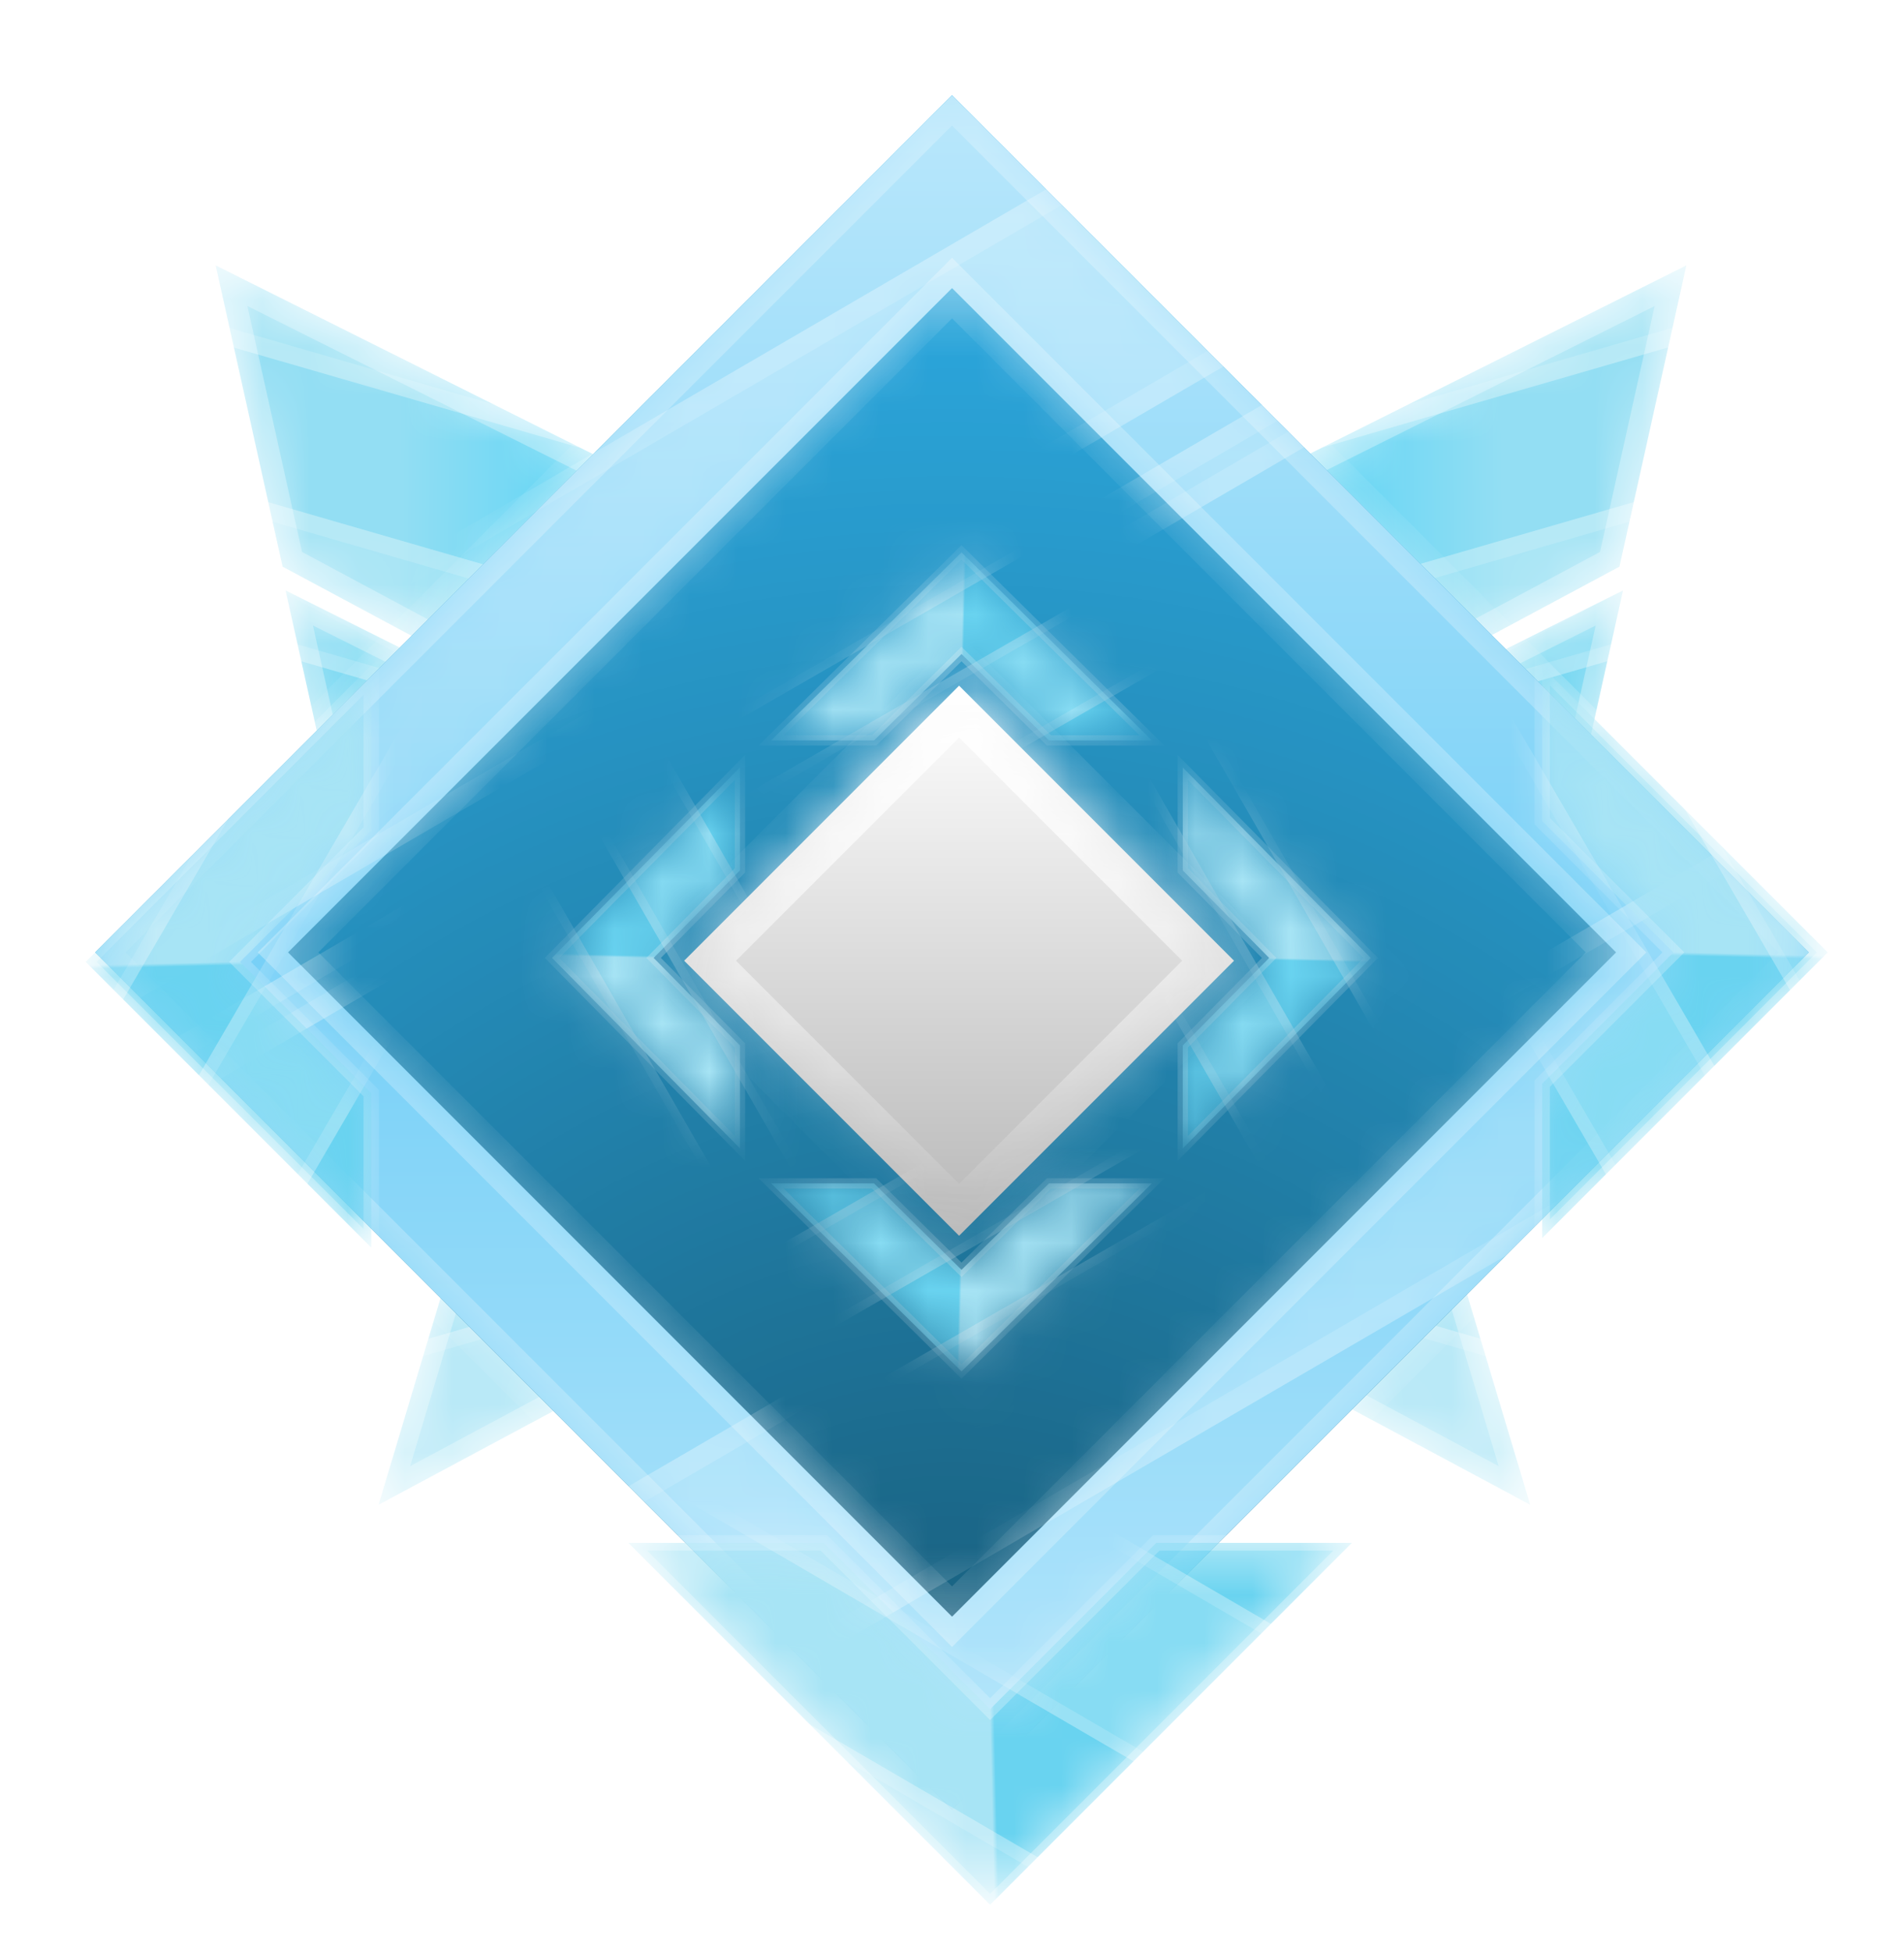
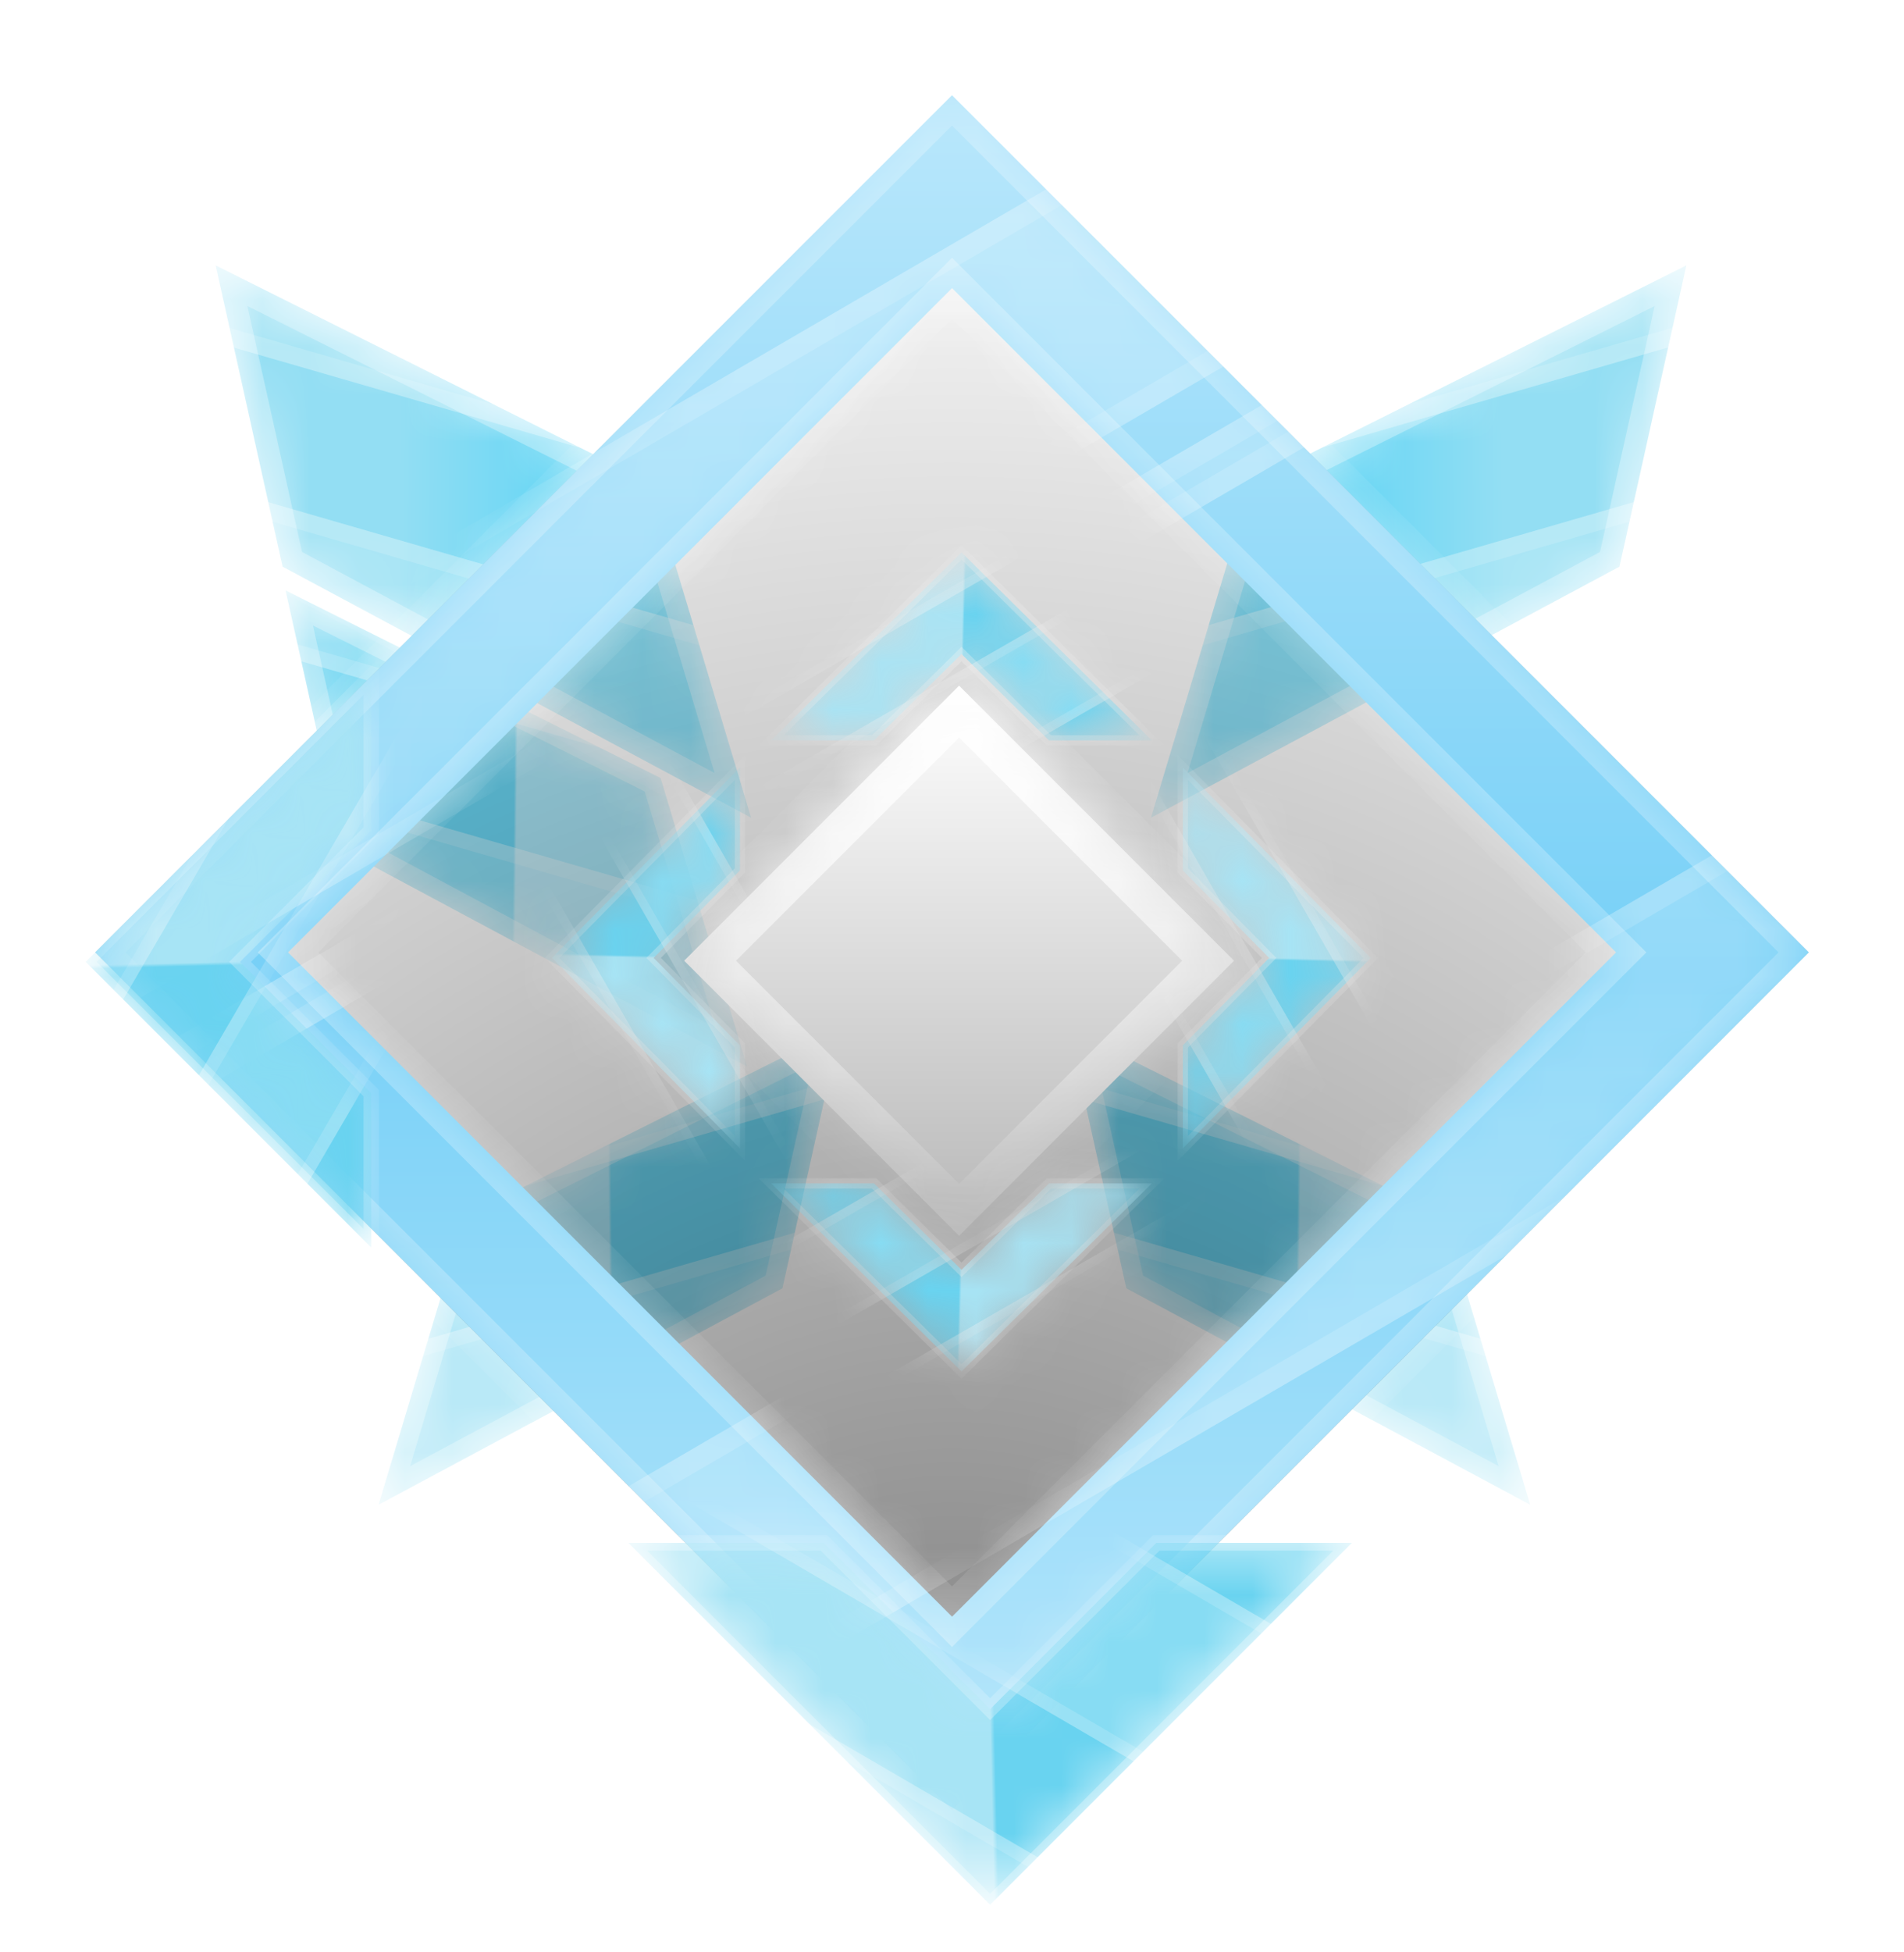
<svg xmlns="http://www.w3.org/2000/svg" width="40" height="41" viewBox="0 0 40 41" fill="none">
  <mask id="mask0_39991_117098" style="mask-type:alpha" maskUnits="userSpaceOnUse" x="5" y="11" width="12" height="13">
    <path d="M6 12.4L13.879 16.339L15.697 22.4L7.212 17.854L6 12.4Z" fill="#D9D9D9" stroke="url(#paint0_linear_39991_117098)" stroke-width="0.803" />
  </mask>
  <g mask="url(#mask0_39991_117098)">
    <path d="M6 12.4L13.879 16.339L15.697 22.4L7.212 17.854L6 12.4Z" fill="url(#paint1_linear_39991_117098)" stroke="url(#paint2_linear_39991_117098)" stroke-width="0.803" />
    <rect width="3.609" height="40.203" transform="matrix(0.278 -0.961 -0.961 -0.278 33.992 21.89)" fill="white" fill-opacity="0.2" />
    <rect x="-0.109" y="-0.198" width="3.29" height="39.884" transform="matrix(0.278 -0.961 -0.961 -0.278 33.724 21.532)" stroke="white" stroke-opacity="0.15" stroke-width="0.319" />
    <rect width="3.609" height="40.203" transform="matrix(0.278 -0.961 -0.961 -0.278 28.859 26.782)" fill="white" fill-opacity="0.2" />
    <rect x="-0.109" y="-0.198" width="3.29" height="39.884" transform="matrix(0.278 -0.961 -0.961 -0.278 28.591 26.425)" stroke="white" stroke-opacity="0.15" stroke-width="0.319" />
  </g>
  <mask id="mask1_39991_117098" style="mask-type:alpha" maskUnits="userSpaceOnUse" x="23" y="11" width="12" height="13">
-     <path d="M34.097 12.4L26.218 16.339L24.4 22.4L32.885 17.854L34.097 12.4Z" fill="#D9D9D9" stroke="url(#paint3_linear_39991_117098)" stroke-width="0.803" />
-   </mask>
+     </mask>
  <g mask="url(#mask1_39991_117098)">
-     <path d="M34.097 12.4L26.218 16.339L24.4 22.4L32.885 17.854L34.097 12.4Z" fill="url(#paint4_linear_39991_117098)" stroke="url(#paint5_linear_39991_117098)" stroke-width="0.803" />
    <rect x="6.105" y="21.89" width="3.609" height="40.203" transform="rotate(-106.139 6.105 21.89)" fill="white" fill-opacity="0.2" />
    <rect x="6.214" y="21.692" width="3.29" height="39.884" transform="rotate(-106.139 6.214 21.692)" stroke="white" stroke-opacity="0.15" stroke-width="0.319" />
    <rect x="11.238" y="26.782" width="3.609" height="40.203" transform="rotate(-106.139 11.238 26.782)" fill="white" fill-opacity="0.2" />
    <rect x="11.347" y="26.584" width="3.29" height="39.884" transform="rotate(-106.139 11.347 26.584)" stroke="white" stroke-opacity="0.15" stroke-width="0.319" />
  </g>
  <mask id="mask2_39991_117098" style="mask-type:alpha" maskUnits="userSpaceOnUse" x="7" y="20" width="12" height="13">
    <path d="M17.65 21.6L9.771 25.54L7.953 31.6L16.438 27.055L17.65 21.6Z" fill="#D9D9D9" stroke="url(#paint6_linear_39991_117098)" stroke-width="0.803" />
  </mask>
  <g mask="url(#mask2_39991_117098)">
    <path d="M17.65 21.6L9.771 25.54L7.953 31.6L16.438 27.055L17.65 21.6Z" fill="url(#paint7_linear_39991_117098)" stroke="url(#paint8_linear_39991_117098)" stroke-width="0.803" />
    <rect x="-10.342" y="31.09" width="3.609" height="40.203" transform="rotate(-106.139 -10.342 31.09)" fill="white" fill-opacity="0.2" />
    <rect x="-10.233" y="30.892" width="3.29" height="39.884" transform="rotate(-106.139 -10.233 30.892)" stroke="white" stroke-opacity="0.15" stroke-width="0.319" />
    <rect x="-5.209" y="35.983" width="3.609" height="40.203" transform="rotate(-106.139 -5.209 35.983)" fill="white" fill-opacity="0.2" />
    <rect x="-5.101" y="35.785" width="3.29" height="39.884" transform="rotate(-106.139 -5.101 35.785)" stroke="white" stroke-opacity="0.15" stroke-width="0.319" />
  </g>
  <mask id="mask3_39991_117098" style="mask-type:alpha" maskUnits="userSpaceOnUse" x="21" y="20" width="12" height="13">
    <path d="M22.45 21.6L30.329 25.54L32.147 31.6L23.662 27.055L22.45 21.6Z" fill="#D9D9D9" stroke="url(#paint9_linear_39991_117098)" stroke-width="0.803" />
  </mask>
  <g mask="url(#mask3_39991_117098)">
    <path d="M22.45 21.6L30.329 25.54L32.147 31.6L23.662 27.055L22.45 21.6Z" fill="url(#paint10_linear_39991_117098)" stroke="url(#paint11_linear_39991_117098)" stroke-width="0.803" />
    <rect width="3.609" height="40.203" transform="matrix(0.278 -0.961 -0.961 -0.278 50.442 31.09)" fill="white" fill-opacity="0.2" />
    <rect x="-0.109" y="-0.198" width="3.29" height="39.884" transform="matrix(0.278 -0.961 -0.961 -0.278 50.174 30.733)" stroke="white" stroke-opacity="0.15" stroke-width="0.319" />
    <rect width="3.609" height="40.203" transform="matrix(0.278 -0.961 -0.961 -0.278 45.31 35.982)" fill="white" fill-opacity="0.2" />
    <rect x="-0.109" y="-0.198" width="3.29" height="39.884" transform="matrix(0.278 -0.961 -0.961 -0.278 45.041 35.625)" stroke="white" stroke-opacity="0.15" stroke-width="0.319" />
  </g>
  <g filter="url(#filter0_d_39991_117098)">
    <mask id="mask4_39991_117098" style="mask-type:alpha" maskUnits="userSpaceOnUse" x="3" y="3" width="14" height="15">
      <path d="M4.531 4.8L13.671 9.37L15.78 16.4L5.937 11.127L4.531 4.8Z" fill="#D9D9D9" stroke="url(#paint12_linear_39991_117098)" stroke-width="0.931" />
    </mask>
    <g mask="url(#mask4_39991_117098)">
      <path d="M4.531 4.8L13.671 9.37L15.78 16.4L5.937 11.127L4.531 4.8Z" fill="url(#paint13_linear_39991_117098)" stroke="url(#paint14_linear_39991_117098)" stroke-width="0.931" />
      <rect width="4.186" height="46.635" transform="matrix(0.278 -0.961 -0.961 -0.278 37 15.808)" fill="white" fill-opacity="0.2" />
      <rect x="-0.126" y="-0.229" width="3.816" height="46.265" transform="matrix(0.278 -0.961 -0.961 -0.278 36.689 15.394)" stroke="white" stroke-opacity="0.15" stroke-width="0.37" />
      <rect width="4.186" height="46.635" transform="matrix(0.278 -0.961 -0.961 -0.278 31.047 21.483)" fill="white" fill-opacity="0.2" />
      <rect x="-0.126" y="-0.229" width="3.816" height="46.265" transform="matrix(0.278 -0.961 -0.961 -0.278 30.735 21.069)" stroke="white" stroke-opacity="0.15" stroke-width="0.37" />
    </g>
    <mask id="mask5_39991_117098" style="mask-type:alpha" maskUnits="userSpaceOnUse" x="23" y="3" width="14" height="15">
      <path d="M35.428 4.8L26.289 9.37L24.18 16.4L34.022 11.127L35.428 4.8Z" fill="#D9D9D9" stroke="url(#paint15_linear_39991_117098)" stroke-width="0.931" />
    </mask>
    <g mask="url(#mask5_39991_117098)">
      <path d="M35.428 4.8L26.289 9.37L24.18 16.4L34.022 11.127L35.428 4.8Z" fill="url(#paint16_linear_39991_117098)" stroke="url(#paint17_linear_39991_117098)" stroke-width="0.931" />
      <rect x="2.956" y="15.808" width="4.186" height="46.635" transform="rotate(-106.139 2.956 15.808)" fill="white" fill-opacity="0.2" />
      <rect x="3.082" y="15.579" width="3.816" height="46.265" transform="rotate(-106.139 3.082 15.579)" stroke="white" stroke-opacity="0.15" stroke-width="0.37" />
      <rect x="8.909" y="21.483" width="4.186" height="46.635" transform="rotate(-106.139 8.909 21.483)" fill="white" fill-opacity="0.2" />
      <rect x="9.035" y="21.254" width="3.816" height="46.265" transform="rotate(-106.139 9.035 21.254)" stroke="white" stroke-opacity="0.15" stroke-width="0.37" />
    </g>
  </g>
-   <path d="M20 2L2 20L20 38L38 20L20 2Z" fill="#2EB1EA" />
  <path d="M20 2L2 20L20 38L38 20L20 2Z" fill="url(#paint18_radial_39991_117098)" fill-opacity="0.5" />
  <mask id="path-38-inside-1_39991_117098" fill="white">
-     <path d="M38 20L20 38L2 20L20 2L38 20ZM6.051 20L20.001 33.95L33.951 20L20.001 6.05L6.051 20Z" />
+     <path d="M38 20L20 38L2 20L20 2L38 20ZM6.051 20L20.001 33.95L33.951 20L20.001 6.05Z" />
  </mask>
  <path d="M38 20L20 38L2 20L20 2L38 20ZM6.051 20L20.001 33.95L33.951 20L20.001 6.05L6.051 20Z" fill="url(#paint19_linear_39991_117098)" />
  <path d="M38 20L38.318 20.318L38.636 20L38.318 19.682L38 20ZM20 38L19.682 38.318L20 38.636L20.318 38.318L20 38ZM2 20L1.682 19.682L1.364 20L1.682 20.318L2 20ZM20 2L20.318 1.682L20 1.364L19.682 1.682L20 2ZM6.051 20L5.733 19.682L5.414 20L5.733 20.318L6.051 20ZM20.001 33.95L19.683 34.268L20.001 34.587L20.319 34.268L20.001 33.95ZM33.951 20L34.269 20.318L34.588 20L34.269 19.682L33.951 20ZM20.001 6.05L20.319 5.732L20.001 5.413L19.683 5.732L20.001 6.05ZM38 20L37.682 19.682L19.682 37.682L20 38L20.318 38.318L38.318 20.318L38 20ZM20 38L20.318 37.682L2.318 19.682L2 20L1.682 20.318L19.682 38.318L20 38ZM2 20L2.318 20.318L20.318 2.318L20 2L19.682 1.682L1.682 19.682L2 20ZM20 2L19.682 2.318L37.682 20.318L38 20L38.318 19.682L20.318 1.682L20 2ZM6.051 20L5.733 20.318L19.683 34.268L20.001 33.95L20.319 33.632L6.369 19.682L6.051 20ZM20.001 33.95L20.319 34.268L34.269 20.318L33.951 20L33.633 19.682L19.683 33.632L20.001 33.95ZM33.951 20L34.269 19.682L20.319 5.732L20.001 6.05L19.683 6.368L33.633 20.318L33.951 20ZM20.001 6.05L19.683 5.732L5.733 19.682L6.051 20L6.369 20.318L20.319 6.368L20.001 6.05Z" fill="url(#paint20_linear_39991_117098)" mask="url(#path-38-inside-1_39991_117098)" />
  <mask id="mask6_39991_117098" style="mask-type:alpha" maskUnits="userSpaceOnUse" x="2" y="2" width="36" height="36">
    <mask id="path-40-inside-2_39991_117098" fill="white">
      <path d="M38 20L20 38L2 20L20 2L38 20ZM6.051 20L20.001 33.95L33.951 20L20.001 6.05L6.051 20Z" />
    </mask>
    <path d="M38 20L20 38L2 20L20 2L38 20ZM6.051 20L20.001 33.95L33.951 20L20.001 6.05L6.051 20Z" fill="url(#paint21_linear_39991_117098)" />
    <path d="M38 20L38.318 20.318L38.636 20L38.318 19.682L38 20ZM20 38L19.682 38.318L20 38.636L20.318 38.318L20 38ZM2 20L1.682 19.682L1.364 20L1.682 20.318L2 20ZM20 2L20.318 1.682L20 1.364L19.682 1.682L20 2ZM6.051 20L5.733 19.682L5.414 20L5.733 20.318L6.051 20ZM20.001 33.95L19.683 34.268L20.001 34.587L20.319 34.268L20.001 33.95ZM33.951 20L34.269 20.318L34.588 20L34.269 19.682L33.951 20ZM20.001 6.05L20.319 5.732L20.001 5.413L19.683 5.732L20.001 6.05ZM38 20L37.682 19.682L19.682 37.682L20 38L20.318 38.318L38.318 20.318L38 20ZM20 38L20.318 37.682L2.318 19.682L2 20L1.682 20.318L19.682 38.318L20 38ZM2 20L2.318 20.318L20.318 2.318L20 2L19.682 1.682L1.682 19.682L2 20ZM20 2L19.682 2.318L37.682 20.318L38 20L38.318 19.682L20.318 1.682L20 2ZM6.051 20L5.733 20.318L19.683 34.268L20.001 33.95L20.319 33.632L6.369 19.682L6.051 20ZM20.001 33.95L20.319 34.268L34.269 20.318L33.951 20L33.633 19.682L19.683 33.632L20.001 33.95ZM33.951 20L34.269 19.682L20.319 5.732L20.001 6.05L19.683 6.368L33.633 20.318L33.951 20ZM20.001 6.05L19.683 5.732L5.733 19.682L6.051 20L6.369 20.318L20.319 6.368L20.001 6.05Z" fill="url(#paint22_linear_39991_117098)" mask="url(#path-40-inside-2_39991_117098)" />
  </mask>
  <g mask="url(#mask6_39991_117098)">
    <rect x="36.651" y="-4.572" width="5.089" height="56.7" transform="rotate(59.775 36.651 -4.572)" fill="white" fill-opacity="0.2" />
    <rect x="36.57" y="-4.264" width="4.639" height="56.25" transform="rotate(59.775 36.57 -4.264)" stroke="white" stroke-opacity="0.15" stroke-width="0.45" />
    <rect x="35.921" y="3.023" width="1.212" height="56.7" transform="rotate(59.775 35.921 3.023)" fill="white" fill-opacity="0.2" />
    <rect x="35.84" y="3.331" width="0.762" height="56.25" transform="rotate(59.775 35.84 3.331)" stroke="white" stroke-opacity="0.15" stroke-width="0.45" />
    <rect width="5.089" height="56.7" transform="matrix(-0.503 -0.864 -0.864 0.503 49.39 16.032)" fill="white" fill-opacity="0.2" />
    <rect x="-0.308" y="-0.081" width="4.639" height="56.25" transform="matrix(-0.503 -0.864 -0.864 0.503 48.857 15.726)" stroke="white" stroke-opacity="0.15" stroke-width="0.45" />
  </g>
  <mask id="path-48-inside-3_39991_117098" fill="white">
    <path d="M25.925 20.175L20.149 25.951L14.373 20.175L20.149 14.399L25.925 20.175Z" />
  </mask>
  <path d="M25.925 20.175L20.149 25.951L14.373 20.175L20.149 14.399L25.925 20.175Z" fill="url(#paint23_linear_39991_117098)" />
  <path d="M25.925 20.175L26.469 20.72L27.014 20.175L26.469 19.631L25.925 20.175ZM20.149 25.951L19.605 26.495L20.149 27.04L20.694 26.495L20.149 25.951ZM14.373 20.175L13.829 19.631L13.284 20.175L13.829 20.72L14.373 20.175ZM20.149 14.399L20.694 13.854L20.149 13.31L19.605 13.854L20.149 14.399ZM25.925 20.175L25.38 19.631L19.605 25.406L20.149 25.951L20.694 26.495L26.469 20.72L25.925 20.175ZM20.149 25.951L20.694 25.406L14.918 19.631L14.373 20.175L13.829 20.72L19.605 26.495L20.149 25.951ZM14.373 20.175L14.918 20.72L20.694 14.944L20.149 14.399L19.605 13.854L13.829 19.631L14.373 20.175ZM20.149 14.399L19.605 14.944L25.38 20.72L25.925 20.175L26.469 19.631L20.694 13.854L20.149 14.399Z" fill="url(#paint24_linear_39991_117098)" mask="url(#path-48-inside-3_39991_117098)" />
  <g filter="url(#filter1_d_39991_117098)">
    <mask id="mask7_39991_117098" style="mask-type:alpha" maskUnits="userSpaceOnUse" x="11" y="15" width="5" height="10">
      <path d="M15.146 21.954L13.332 20.116L15.146 18.278L15.146 16.116L11.197 20.116L15.146 24.116L15.146 21.954Z" fill="url(#paint25_linear_39991_117098)" stroke="url(#paint26_linear_39991_117098)" stroke-width="0.216" />
    </mask>
    <g mask="url(#mask7_39991_117098)">
      <path d="M15.146 21.954L13.332 20.116L15.146 18.278L15.146 16.116L11.197 20.116L15.146 24.116L15.146 21.954Z" fill="url(#paint27_linear_39991_117098)" stroke="url(#paint28_linear_39991_117098)" stroke-width="0.216" />
      <rect width="2.058" height="23.068" transform="matrix(0.861 -0.508 -0.499 -0.867 19.579 30.383)" fill="white" fill-opacity="0.2" />
      <rect x="0.033" y="-0.126" width="1.874" height="22.885" transform="matrix(0.861 -0.508 -0.499 -0.867 19.521 30.164)" stroke="white" stroke-opacity="0.15" stroke-width="0.184" />
      <rect width="2.058" height="23.068" transform="matrix(0.861 -0.508 -0.499 -0.867 15.548 30.383)" fill="white" fill-opacity="0.2" />
      <rect x="0.033" y="-0.126" width="1.874" height="22.885" transform="matrix(0.861 -0.508 -0.499 -0.867 15.489 30.165)" stroke="white" stroke-opacity="0.15" stroke-width="0.184" />
    </g>
  </g>
  <g filter="url(#filter2_d_39991_117098)">
    <mask id="mask8_39991_117098" style="mask-type:alpha" maskUnits="userSpaceOnUse" x="25" y="15" width="5" height="10">
      <path d="M25.248 18.279L27.063 20.117L25.248 21.954L25.248 24.117L29.198 20.117L25.248 16.117L25.248 18.279Z" fill="url(#paint29_linear_39991_117098)" stroke="url(#paint30_linear_39991_117098)" stroke-width="0.216" />
    </mask>
    <g mask="url(#mask8_39991_117098)">
      <path d="M25.248 18.279L27.063 20.117L25.248 21.954L25.248 24.117L29.198 20.117L25.248 16.117L25.248 18.279Z" fill="url(#paint31_linear_39991_117098)" stroke="url(#paint32_linear_39991_117098)" stroke-width="0.216" />
      <rect width="2.058" height="23.068" transform="matrix(-0.861 0.508 0.499 0.867 20.815 9.85)" fill="white" fill-opacity="0.2" />
      <rect x="-0.033" y="0.126" width="1.874" height="22.885" transform="matrix(-0.861 0.508 0.499 0.867 20.691 9.884)" stroke="white" stroke-opacity="0.15" stroke-width="0.184" />
      <rect width="2.058" height="23.068" transform="matrix(-0.861 0.508 0.499 0.867 24.847 9.849)" fill="white" fill-opacity="0.2" />
      <rect x="-0.033" y="0.126" width="1.874" height="22.885" transform="matrix(-0.861 0.508 0.499 0.867 24.722 9.883)" stroke="white" stroke-opacity="0.15" stroke-width="0.184" />
    </g>
  </g>
  <g filter="url(#filter3_d_39991_117098)">
    <mask id="mask9_39991_117098" style="mask-type:alpha" maskUnits="userSpaceOnUse" x="15" y="11" width="10" height="5">
      <path d="M18.362 15.149L20.2 13.335L22.038 15.149L24.2 15.149L20.2 11.2L16.2 15.149L18.362 15.149Z" fill="url(#paint33_linear_39991_117098)" stroke="url(#paint34_linear_39991_117098)" stroke-width="0.216" />
    </mask>
    <g mask="url(#mask9_39991_117098)">
      <path d="M18.362 15.149L20.2 13.335L22.038 15.149L24.2 15.149L20.2 11.2L16.2 15.149L18.362 15.149Z" fill="url(#paint35_linear_39991_117098)" stroke="url(#paint36_linear_39991_117098)" stroke-width="0.216" />
      <rect width="2.058" height="23.068" transform="matrix(0.508 0.861 0.867 -0.499 9.932 19.583)" fill="white" fill-opacity="0.2" />
      <rect x="0.126" y="0.033" width="1.874" height="22.885" transform="matrix(0.508 0.861 0.867 -0.499 9.965 19.524)" stroke="white" stroke-opacity="0.15" stroke-width="0.184" />
      <rect width="2.058" height="23.068" transform="matrix(0.508 0.861 0.867 -0.499 9.932 15.553)" fill="white" fill-opacity="0.2" />
      <rect x="0.126" y="0.033" width="1.874" height="22.885" transform="matrix(0.508 0.861 0.867 -0.499 9.965 15.494)" stroke="white" stroke-opacity="0.15" stroke-width="0.184" />
    </g>
  </g>
  <g filter="url(#filter4_d_39991_117098)">
    <mask id="mask10_39991_117098" style="mask-type:alpha" maskUnits="userSpaceOnUse" x="15" y="25" width="10" height="5">
      <path d="M22.038 25.251L20.2 27.066L18.362 25.251L16.2 25.251L20.2 29.2L24.2 25.251L22.038 25.251Z" fill="url(#paint37_linear_39991_117098)" stroke="url(#paint38_linear_39991_117098)" stroke-width="0.216" />
    </mask>
    <g mask="url(#mask10_39991_117098)">
      <path d="M22.038 25.251L20.2 27.066L18.362 25.251L16.2 25.251L20.2 29.2L24.2 25.251L22.038 25.251Z" fill="url(#paint39_linear_39991_117098)" stroke="url(#paint40_linear_39991_117098)" stroke-width="0.216" />
      <rect width="2.058" height="23.068" transform="matrix(-0.508 -0.861 -0.867 0.499 30.463 20.817)" fill="white" fill-opacity="0.2" />
      <rect x="-0.126" y="-0.033" width="1.874" height="22.885" transform="matrix(-0.508 -0.861 -0.867 0.499 30.244 20.692)" stroke="white" stroke-opacity="0.15" stroke-width="0.184" />
      <rect width="2.058" height="23.068" transform="matrix(-0.508 -0.861 -0.867 0.499 30.463 24.847)" fill="white" fill-opacity="0.2" />
      <rect x="-0.126" y="-0.033" width="1.874" height="22.885" transform="matrix(-0.508 -0.861 -0.867 0.499 30.244 24.722)" stroke="white" stroke-opacity="0.15" stroke-width="0.184" />
    </g>
  </g>
  <g filter="url(#filter5_d_39991_117098)">
    <mask id="mask11_39991_117098" style="mask-type:alpha" maskUnits="userSpaceOnUse" x="0" y="13" width="8" height="14">
      <path d="M7 17.443L4.243 20.2L7 22.957L7 26.2L1 20.2L7 14.2L7 17.443Z" fill="url(#paint41_linear_39991_117098)" stroke="url(#paint42_linear_39991_117098)" stroke-width="0.324" />
    </mask>
    <g mask="url(#mask11_39991_117098)">
      <path d="M7 17.443L4.243 20.2L7 22.957L7 26.2L1 20.2L7 14.2L7 17.443Z" fill="url(#paint43_linear_39991_117098)" stroke="url(#paint44_linear_39991_117098)" stroke-width="0.324" />
      <rect x="13.738" y="4.8" width="3.116" height="34.714" transform="rotate(30.226 13.738 4.8)" fill="white" fill-opacity="0.2" />
      <rect x="13.788" y="4.988" width="2.841" height="34.439" transform="rotate(30.226 13.788 4.988)" stroke="white" stroke-opacity="0.15" stroke-width="0.276" />
      <rect x="7.613" y="4.8" width="3.116" height="34.714" transform="rotate(30.226 7.613 4.8)" fill="white" fill-opacity="0.2" />
      <rect x="7.663" y="4.988" width="2.841" height="34.439" transform="rotate(30.226 7.663 4.988)" stroke="white" stroke-opacity="0.15" stroke-width="0.276" />
    </g>
  </g>
  <g filter="url(#filter6_d_39991_117098)">
    <mask id="mask12_39991_117098" style="mask-type:alpha" maskUnits="userSpaceOnUse" x="33" y="13" width="7" height="14">
-       <path d="M33.198 17.243L35.955 20L33.198 22.757L33.198 26L39.198 20L33.198 14L33.198 17.243Z" fill="url(#paint45_linear_39991_117098)" stroke="url(#paint46_linear_39991_117098)" stroke-width="0.324" />
-     </mask>
+       </mask>
    <g mask="url(#mask12_39991_117098)">
      <path d="M33.198 17.243L35.955 20L33.198 22.757L33.198 26L39.198 20L33.198 14L33.198 17.243Z" fill="url(#paint47_linear_39991_117098)" stroke="url(#paint48_linear_39991_117098)" stroke-width="0.324" />
      <rect width="3.116" height="34.714" transform="matrix(-0.864 0.503 0.503 0.864 26.463 4.6)" fill="white" fill-opacity="0.2" />
      <rect x="-0.05" y="0.188" width="2.841" height="34.439" transform="matrix(-0.864 0.503 0.503 0.864 26.276 4.65)" stroke="white" stroke-opacity="0.15" stroke-width="0.276" />
      <rect width="3.116" height="34.714" transform="matrix(-0.864 0.503 0.503 0.864 32.584 4.6)" fill="white" fill-opacity="0.2" />
      <rect x="-0.05" y="0.188" width="2.841" height="34.439" transform="matrix(-0.864 0.503 0.503 0.864 32.397 4.65)" stroke="white" stroke-opacity="0.15" stroke-width="0.276" />
    </g>
  </g>
  <g filter="url(#filter7_d_39991_117098)">
    <mask id="mask13_39991_117098" style="mask-type:alpha" maskUnits="userSpaceOnUse" x="12" y="32" width="16" height="9">
      <path d="M16.509 32.4L20.001 35.892L23.492 32.4L27.601 32.4L20.001 40L12.401 32.4L16.509 32.4Z" fill="url(#paint49_linear_39991_117098)" stroke="url(#paint50_linear_39991_117098)" stroke-width="0.324" />
    </mask>
    <g mask="url(#mask13_39991_117098)">
      <path d="M16.509 32.4L20.001 35.892L23.492 32.4L27.601 32.4L20.001 40L12.401 32.4L16.509 32.4Z" fill="url(#paint51_linear_39991_117098)" stroke="url(#paint52_linear_39991_117098)" stroke-width="0.324" />
      <rect x="0.491" y="23.867" width="3.947" height="43.971" transform="rotate(-59.775 0.491 23.867)" fill="white" fill-opacity="0.2" />
      <rect x="0.68" y="23.818" width="3.671" height="43.696" transform="rotate(-59.775 0.68 23.818)" stroke="white" stroke-opacity="0.15" stroke-width="0.276" />
      <rect x="0.491" y="31.622" width="3.947" height="43.971" transform="rotate(-59.775 0.491 31.622)" fill="white" fill-opacity="0.2" />
      <rect x="0.68" y="31.573" width="3.671" height="43.696" transform="rotate(-59.775 0.68 31.573)" stroke="white" stroke-opacity="0.15" stroke-width="0.276" />
    </g>
  </g>
  <defs>
    <filter id="filter0_d_39991_117098" x="3.684" y="3.946" width="32.592" height="14.167" filterUnits="userSpaceOnUse" color-interpolation-filters="sRGB">
      <feFlood flood-opacity="0" result="BackgroundImageFix" />
      <feColorMatrix in="SourceAlpha" type="matrix" values="0 0 0 0 0 0 0 0 0 0 0 0 0 0 0 0 0 0 127 0" result="hardAlpha" />
      <feOffset dy="0.773" />
      <feComposite in2="hardAlpha" operator="out" />
      <feColorMatrix type="matrix" values="0 0 0 0 0 0 0 0 0 0 0 0 0 0 0 0 0 0 0.17 0" />
      <feBlend mode="normal" in2="BackgroundImageFix" result="effect1_dropShadow_39991_117098" />
      <feBlend mode="normal" in="SourceGraphic" in2="effect1_dropShadow_39991_117098" result="shape" />
    </filter>
    <filter id="filter1_d_39991_117098" x="11.045" y="15.853" width="4.609" height="8.527" filterUnits="userSpaceOnUse" color-interpolation-filters="sRGB">
      <feFlood flood-opacity="0" result="BackgroundImageFix" />
      <feColorMatrix in="SourceAlpha" type="matrix" values="0 0 0 0 0 0 0 0 0 0 0 0 0 0 0 0 0 0 127 0" result="hardAlpha" />
      <feOffset dx="0.4" />
      <feComposite in2="hardAlpha" operator="out" />
      <feColorMatrix type="matrix" values="0 0 0 0 0 0 0 0 0 0 0 0 0 0 0 0 0 0 0.15 0" />
      <feBlend mode="normal" in2="BackgroundImageFix" result="effect1_dropShadow_39991_117098" />
      <feBlend mode="normal" in="SourceGraphic" in2="effect1_dropShadow_39991_117098" result="shape" />
    </filter>
    <filter id="filter2_d_39991_117098" x="24.741" y="15.853" width="4.609" height="8.527" filterUnits="userSpaceOnUse" color-interpolation-filters="sRGB">
      <feFlood flood-opacity="0" result="BackgroundImageFix" />
      <feColorMatrix in="SourceAlpha" type="matrix" values="0 0 0 0 0 0 0 0 0 0 0 0 0 0 0 0 0 0 127 0" result="hardAlpha" />
      <feOffset dx="-0.4" />
      <feComposite in2="hardAlpha" operator="out" />
      <feColorMatrix type="matrix" values="0 0 0 0 0 0 0 0 0 0 0 0 0 0 0 0 0 0 0.15 0" />
      <feBlend mode="normal" in2="BackgroundImageFix" result="effect1_dropShadow_39991_117098" />
      <feBlend mode="normal" in="SourceGraphic" in2="effect1_dropShadow_39991_117098" result="shape" />
    </filter>
    <filter id="filter3_d_39991_117098" x="15.937" y="11.048" width="8.526" height="4.609" filterUnits="userSpaceOnUse" color-interpolation-filters="sRGB">
      <feFlood flood-opacity="0" result="BackgroundImageFix" />
      <feColorMatrix in="SourceAlpha" type="matrix" values="0 0 0 0 0 0 0 0 0 0 0 0 0 0 0 0 0 0 127 0" result="hardAlpha" />
      <feOffset dy="0.4" />
      <feComposite in2="hardAlpha" operator="out" />
      <feColorMatrix type="matrix" values="0 0 0 0 0 0 0 0 0 0 0 0 0 0 0 0 0 0 0.15 0" />
      <feBlend mode="normal" in2="BackgroundImageFix" result="effect1_dropShadow_39991_117098" />
      <feBlend mode="normal" in="SourceGraphic" in2="effect1_dropShadow_39991_117098" result="shape" />
    </filter>
    <filter id="filter4_d_39991_117098" x="15.937" y="24.743" width="8.526" height="4.609" filterUnits="userSpaceOnUse" color-interpolation-filters="sRGB">
      <feFlood flood-opacity="0" result="BackgroundImageFix" />
      <feColorMatrix in="SourceAlpha" type="matrix" values="0 0 0 0 0 0 0 0 0 0 0 0 0 0 0 0 0 0 127 0" result="hardAlpha" />
      <feOffset dy="-0.4" />
      <feComposite in2="hardAlpha" operator="out" />
      <feColorMatrix type="matrix" values="0 0 0 0 0 0 0 0 0 0 0 0 0 0 0 0 0 0 0.15 0" />
      <feBlend mode="normal" in2="BackgroundImageFix" result="effect1_dropShadow_39991_117098" />
      <feBlend mode="normal" in="SourceGraphic" in2="effect1_dropShadow_39991_117098" result="shape" />
    </filter>
    <filter id="filter5_d_39991_117098" x="0.771" y="13.809" width="7.192" height="12.783" filterUnits="userSpaceOnUse" color-interpolation-filters="sRGB">
      <feFlood flood-opacity="0" result="BackgroundImageFix" />
      <feColorMatrix in="SourceAlpha" type="matrix" values="0 0 0 0 0 0 0 0 0 0 0 0 0 0 0 0 0 0 127 0" result="hardAlpha" />
      <feOffset dx="0.8" />
      <feComposite in2="hardAlpha" operator="out" />
      <feColorMatrix type="matrix" values="0 0 0 0 0 0 0 0 0 0 0 0 0 0 0 0 0 0 0.17 0" />
      <feBlend mode="normal" in2="BackgroundImageFix" result="effect1_dropShadow_39991_117098" />
      <feBlend mode="normal" in="SourceGraphic" in2="effect1_dropShadow_39991_117098" result="shape" />
    </filter>
    <filter id="filter6_d_39991_117098" x="32.236" y="13.608" width="7.192" height="12.783" filterUnits="userSpaceOnUse" color-interpolation-filters="sRGB">
      <feFlood flood-opacity="0" result="BackgroundImageFix" />
      <feColorMatrix in="SourceAlpha" type="matrix" values="0 0 0 0 0 0 0 0 0 0 0 0 0 0 0 0 0 0 127 0" result="hardAlpha" />
      <feOffset dx="-0.8" />
      <feComposite in2="hardAlpha" operator="out" />
      <feColorMatrix type="matrix" values="0 0 0 0 0 0 0 0 0 0 0 0 0 0 0 0 0 0 0.17 0" />
      <feBlend mode="normal" in2="BackgroundImageFix" result="effect1_dropShadow_39991_117098" />
      <feBlend mode="normal" in="SourceGraphic" in2="effect1_dropShadow_39991_117098" result="shape" />
    </filter>
    <filter id="filter7_d_39991_117098" x="12.009" y="32.237" width="16.783" height="7.991" filterUnits="userSpaceOnUse" color-interpolation-filters="sRGB">
      <feFlood flood-opacity="0" result="BackgroundImageFix" />
      <feColorMatrix in="SourceAlpha" type="matrix" values="0 0 0 0 0 0 0 0 0 0 0 0 0 0 0 0 0 0 127 0" result="hardAlpha" />
      <feOffset dx="0.8" />
      <feComposite in2="hardAlpha" operator="out" />
      <feColorMatrix type="matrix" values="0 0 0 0 0 0 0 0 0 0 0 0 0 0 0 0 0 0 0.17 0" />
      <feBlend mode="normal" in2="BackgroundImageFix" result="effect1_dropShadow_39991_117098" />
      <feBlend mode="normal" in="SourceGraphic" in2="effect1_dropShadow_39991_117098" result="shape" />
    </filter>
    <linearGradient id="paint0_linear_39991_117098" x1="11.937" y1="12.4" x2="11.937" y2="20.221" gradientUnits="userSpaceOnUse">
      <stop stop-color="white" stop-opacity="0.3" />
      <stop offset="1" stop-color="white" stop-opacity="0.3" />
    </linearGradient>
    <linearGradient id="paint1_linear_39991_117098" x1="6" y1="17.164" x2="15.701" y2="17.275" gradientUnits="userSpaceOnUse">
      <stop offset="0.494" stop-color="#69D3F0" />
      <stop offset="0.5" stop-color="#A7E4F5" />
    </linearGradient>
    <linearGradient id="paint2_linear_39991_117098" x1="11.937" y1="12.4" x2="11.937" y2="20.221" gradientUnits="userSpaceOnUse">
      <stop stop-color="white" stop-opacity="0.3" />
      <stop offset="1" stop-color="white" stop-opacity="0.3" />
    </linearGradient>
    <linearGradient id="paint3_linear_39991_117098" x1="28.16" y1="12.4" x2="28.16" y2="20.221" gradientUnits="userSpaceOnUse">
      <stop stop-color="white" stop-opacity="0.3" />
      <stop offset="1" stop-color="white" stop-opacity="0.3" />
    </linearGradient>
    <linearGradient id="paint4_linear_39991_117098" x1="34.097" y1="17.164" x2="24.396" y2="17.275" gradientUnits="userSpaceOnUse">
      <stop offset="0.494" stop-color="#69D3F0" />
      <stop offset="0.5" stop-color="#A7E4F5" />
    </linearGradient>
    <linearGradient id="paint5_linear_39991_117098" x1="28.16" y1="12.4" x2="28.16" y2="20.221" gradientUnits="userSpaceOnUse">
      <stop stop-color="white" stop-opacity="0.3" />
      <stop offset="1" stop-color="white" stop-opacity="0.3" />
    </linearGradient>
    <linearGradient id="paint6_linear_39991_117098" x1="11.713" y1="21.6" x2="11.713" y2="29.422" gradientUnits="userSpaceOnUse">
      <stop stop-color="white" stop-opacity="0.3" />
      <stop offset="1" stop-color="white" stop-opacity="0.3" />
    </linearGradient>
    <linearGradient id="paint7_linear_39991_117098" x1="17.65" y1="26.364" x2="7.949" y2="26.475" gradientUnits="userSpaceOnUse">
      <stop offset="0.494" stop-color="#69D3F0" />
      <stop offset="0.5" stop-color="#A7E4F5" />
    </linearGradient>
    <linearGradient id="paint8_linear_39991_117098" x1="11.713" y1="21.6" x2="11.713" y2="29.422" gradientUnits="userSpaceOnUse">
      <stop stop-color="white" stop-opacity="0.3" />
      <stop offset="1" stop-color="white" stop-opacity="0.3" />
    </linearGradient>
    <linearGradient id="paint9_linear_39991_117098" x1="28.388" y1="21.6" x2="28.388" y2="29.422" gradientUnits="userSpaceOnUse">
      <stop stop-color="white" stop-opacity="0.3" />
      <stop offset="1" stop-color="white" stop-opacity="0.3" />
    </linearGradient>
    <linearGradient id="paint10_linear_39991_117098" x1="22.45" y1="26.364" x2="32.151" y2="26.475" gradientUnits="userSpaceOnUse">
      <stop offset="0.494" stop-color="#69D3F0" />
      <stop offset="0.5" stop-color="#A7E4F5" />
    </linearGradient>
    <linearGradient id="paint11_linear_39991_117098" x1="28.388" y1="21.6" x2="28.388" y2="29.422" gradientUnits="userSpaceOnUse">
      <stop stop-color="white" stop-opacity="0.3" />
      <stop offset="1" stop-color="white" stop-opacity="0.3" />
    </linearGradient>
    <linearGradient id="paint12_linear_39991_117098" x1="11.419" y1="4.8" x2="11.419" y2="13.873" gradientUnits="userSpaceOnUse">
      <stop stop-color="white" stop-opacity="0.3" />
      <stop offset="1" stop-color="white" stop-opacity="0.3" />
    </linearGradient>
    <linearGradient id="paint13_linear_39991_117098" x1="4.531" y1="10.326" x2="15.784" y2="10.455" gradientUnits="userSpaceOnUse">
      <stop offset="0.341" stop-color="#93DEF3" />
      <stop offset="0.601" stop-color="#6DD7F4" />
    </linearGradient>
    <linearGradient id="paint14_linear_39991_117098" x1="11.419" y1="4.8" x2="11.419" y2="13.873" gradientUnits="userSpaceOnUse">
      <stop stop-color="white" stop-opacity="0.3" />
      <stop offset="1" stop-color="white" stop-opacity="0.3" />
    </linearGradient>
    <linearGradient id="paint15_linear_39991_117098" x1="28.541" y1="4.8" x2="28.541" y2="13.873" gradientUnits="userSpaceOnUse">
      <stop stop-color="white" stop-opacity="0.3" />
      <stop offset="1" stop-color="white" stop-opacity="0.3" />
    </linearGradient>
    <linearGradient id="paint16_linear_39991_117098" x1="35.428" y1="10.326" x2="24.175" y2="10.455" gradientUnits="userSpaceOnUse">
      <stop offset="0.341" stop-color="#93DEF3" />
      <stop offset="0.601" stop-color="#6DD7F4" />
    </linearGradient>
    <linearGradient id="paint17_linear_39991_117098" x1="28.541" y1="4.8" x2="28.541" y2="13.873" gradientUnits="userSpaceOnUse">
      <stop stop-color="white" stop-opacity="0.3" />
      <stop offset="1" stop-color="white" stop-opacity="0.3" />
    </linearGradient>
    <radialGradient id="paint18_radial_39991_117098" cx="0" cy="0" r="1" gradientUnits="userSpaceOnUse" gradientTransform="translate(20 38) rotate(-90) scale(36)">
      <stop />
      <stop offset="1" stop-opacity="0" />
    </radialGradient>
    <linearGradient id="paint19_linear_39991_117098" x1="20" y1="2" x2="20" y2="38" gradientUnits="userSpaceOnUse">
      <stop stop-color="#B9E7FB" />
      <stop offset="0.514" stop-color="#77D0F7" />
      <stop offset="1" stop-color="#B9E7FB" />
    </linearGradient>
    <linearGradient id="paint20_linear_39991_117098" x1="24.043" y1="2" x2="24.043" y2="30.157" gradientUnits="userSpaceOnUse">
      <stop stop-color="white" stop-opacity="0.3" />
      <stop offset="1" stop-color="white" stop-opacity="0.3" />
    </linearGradient>
    <linearGradient id="paint21_linear_39991_117098" x1="20" y1="2" x2="20" y2="38" gradientUnits="userSpaceOnUse">
      <stop stop-color="#E38A59" />
      <stop offset="0.514" stop-color="#D99068" />
      <stop offset="1" stop-color="#D09575" />
    </linearGradient>
    <linearGradient id="paint22_linear_39991_117098" x1="24.043" y1="2" x2="24.043" y2="30.157" gradientUnits="userSpaceOnUse">
      <stop stop-color="white" stop-opacity="0.3" />
      <stop offset="1" stop-color="white" stop-opacity="0.3" />
    </linearGradient>
    <linearGradient id="paint23_linear_39991_117098" x1="20.149" y1="14.399" x2="20.149" y2="25.951" gradientUnits="userSpaceOnUse">
      <stop stop-color="white" />
      <stop offset="1" stop-color="#B7B7B7" />
    </linearGradient>
    <linearGradient id="paint24_linear_39991_117098" x1="20.149" y1="14.399" x2="20.149" y2="25.951" gradientUnits="userSpaceOnUse">
      <stop stop-color="white" />
      <stop offset="1" stop-color="white" stop-opacity="0" />
    </linearGradient>
    <linearGradient id="paint25_linear_39991_117098" x1="15.146" y1="20.116" x2="11.197" y2="20.116" gradientUnits="userSpaceOnUse">
      <stop stop-color="#DDD8D5" />
      <stop offset="1" stop-color="#A79C96" />
    </linearGradient>
    <linearGradient id="paint26_linear_39991_117098" x1="15.146" y1="21.014" x2="12.057" y2="21.014" gradientUnits="userSpaceOnUse">
      <stop stop-color="white" stop-opacity="0.3" />
      <stop offset="1" stop-color="white" stop-opacity="0.3" />
    </linearGradient>
    <linearGradient id="paint27_linear_39991_117098" x1="13.265" y1="16.116" x2="13.073" y2="24.116" gradientUnits="userSpaceOnUse">
      <stop offset="0.494" stop-color="#69D3F0" />
      <stop offset="0.5" stop-color="#A7E4F5" />
    </linearGradient>
    <linearGradient id="paint28_linear_39991_117098" x1="15.146" y1="21.014" x2="12.057" y2="21.014" gradientUnits="userSpaceOnUse">
      <stop stop-color="white" stop-opacity="0.3" />
      <stop offset="1" stop-color="white" stop-opacity="0.3" />
    </linearGradient>
    <linearGradient id="paint29_linear_39991_117098" x1="25.248" y1="20.117" x2="29.198" y2="20.117" gradientUnits="userSpaceOnUse">
      <stop stop-color="#DDD8D5" />
      <stop offset="1" stop-color="#A79C96" />
    </linearGradient>
    <linearGradient id="paint30_linear_39991_117098" x1="25.248" y1="19.218" x2="28.337" y2="19.218" gradientUnits="userSpaceOnUse">
      <stop stop-color="white" stop-opacity="0.3" />
      <stop offset="1" stop-color="white" stop-opacity="0.3" />
    </linearGradient>
    <linearGradient id="paint31_linear_39991_117098" x1="27.13" y1="24.117" x2="27.321" y2="16.117" gradientUnits="userSpaceOnUse">
      <stop offset="0.494" stop-color="#69D3F0" />
      <stop offset="0.5" stop-color="#A7E4F5" />
    </linearGradient>
    <linearGradient id="paint32_linear_39991_117098" x1="25.248" y1="19.218" x2="28.337" y2="19.218" gradientUnits="userSpaceOnUse">
      <stop stop-color="white" stop-opacity="0.3" />
      <stop offset="1" stop-color="white" stop-opacity="0.3" />
    </linearGradient>
    <linearGradient id="paint33_linear_39991_117098" x1="20.2" y1="15.149" x2="20.2" y2="11.2" gradientUnits="userSpaceOnUse">
      <stop stop-color="#DDD8D5" />
      <stop offset="1" stop-color="#A79C96" />
    </linearGradient>
    <linearGradient id="paint34_linear_39991_117098" x1="19.301" y1="15.149" x2="19.301" y2="12.06" gradientUnits="userSpaceOnUse">
      <stop stop-color="white" stop-opacity="0.3" />
      <stop offset="1" stop-color="white" stop-opacity="0.3" />
    </linearGradient>
    <linearGradient id="paint35_linear_39991_117098" x1="24.2" y1="13.268" x2="16.2" y2="13.076" gradientUnits="userSpaceOnUse">
      <stop offset="0.494" stop-color="#69D3F0" />
      <stop offset="0.5" stop-color="#A7E4F5" />
    </linearGradient>
    <linearGradient id="paint36_linear_39991_117098" x1="19.301" y1="15.149" x2="19.301" y2="12.06" gradientUnits="userSpaceOnUse">
      <stop stop-color="white" stop-opacity="0.3" />
      <stop offset="1" stop-color="white" stop-opacity="0.3" />
    </linearGradient>
    <linearGradient id="paint37_linear_39991_117098" x1="20.2" y1="25.251" x2="20.2" y2="29.2" gradientUnits="userSpaceOnUse">
      <stop stop-color="#DDD8D5" />
      <stop offset="1" stop-color="#A79C96" />
    </linearGradient>
    <linearGradient id="paint38_linear_39991_117098" x1="21.098" y1="25.251" x2="21.098" y2="28.34" gradientUnits="userSpaceOnUse">
      <stop stop-color="white" stop-opacity="0.3" />
      <stop offset="1" stop-color="white" stop-opacity="0.3" />
    </linearGradient>
    <linearGradient id="paint39_linear_39991_117098" x1="16.2" y1="27.132" x2="24.2" y2="27.324" gradientUnits="userSpaceOnUse">
      <stop offset="0.494" stop-color="#69D3F0" />
      <stop offset="0.5" stop-color="#A7E4F5" />
    </linearGradient>
    <linearGradient id="paint40_linear_39991_117098" x1="21.098" y1="25.251" x2="21.098" y2="28.34" gradientUnits="userSpaceOnUse">
      <stop stop-color="white" stop-opacity="0.3" />
      <stop offset="1" stop-color="white" stop-opacity="0.3" />
    </linearGradient>
    <linearGradient id="paint41_linear_39991_117098" x1="7" y1="20.2" x2="1" y2="20.2" gradientUnits="userSpaceOnUse">
      <stop stop-color="#DDD8D5" />
      <stop offset="1" stop-color="#A79C96" />
    </linearGradient>
    <linearGradient id="paint42_linear_39991_117098" x1="7" y1="18.853" x2="2.307" y2="18.853" gradientUnits="userSpaceOnUse">
      <stop stop-color="white" stop-opacity="0.3" />
      <stop offset="1" stop-color="white" stop-opacity="0.3" />
    </linearGradient>
    <linearGradient id="paint43_linear_39991_117098" x1="4.142" y1="26.2" x2="3.858" y2="14.2" gradientUnits="userSpaceOnUse">
      <stop offset="0.494" stop-color="#69D3F0" />
      <stop offset="0.5" stop-color="#A7E4F5" />
    </linearGradient>
    <linearGradient id="paint44_linear_39991_117098" x1="7" y1="18.853" x2="2.307" y2="18.853" gradientUnits="userSpaceOnUse">
      <stop stop-color="white" stop-opacity="0.3" />
      <stop offset="1" stop-color="white" stop-opacity="0.3" />
    </linearGradient>
    <linearGradient id="paint45_linear_39991_117098" x1="33.198" y1="20" x2="39.198" y2="20" gradientUnits="userSpaceOnUse">
      <stop stop-color="#DDD8D5" />
      <stop offset="1" stop-color="#A79C96" />
    </linearGradient>
    <linearGradient id="paint46_linear_39991_117098" x1="33.198" y1="18.652" x2="37.891" y2="18.652" gradientUnits="userSpaceOnUse">
      <stop stop-color="white" stop-opacity="0.3" />
      <stop offset="1" stop-color="white" stop-opacity="0.3" />
    </linearGradient>
    <linearGradient id="paint47_linear_39991_117098" x1="36.056" y1="26" x2="36.34" y2="14" gradientUnits="userSpaceOnUse">
      <stop offset="0.494" stop-color="#69D3F0" />
      <stop offset="0.5" stop-color="#A7E4F5" />
    </linearGradient>
    <linearGradient id="paint48_linear_39991_117098" x1="33.198" y1="18.652" x2="37.891" y2="18.652" gradientUnits="userSpaceOnUse">
      <stop stop-color="white" stop-opacity="0.3" />
      <stop offset="1" stop-color="white" stop-opacity="0.3" />
    </linearGradient>
    <linearGradient id="paint49_linear_39991_117098" x1="20.001" y1="32.4" x2="20.001" y2="40" gradientUnits="userSpaceOnUse">
      <stop stop-color="#DDD8D5" />
      <stop offset="1" stop-color="#A79C96" />
    </linearGradient>
    <linearGradient id="paint50_linear_39991_117098" x1="18.294" y1="32.4" x2="18.294" y2="38.344" gradientUnits="userSpaceOnUse">
      <stop stop-color="white" stop-opacity="0.3" />
      <stop offset="1" stop-color="white" stop-opacity="0.3" />
    </linearGradient>
    <linearGradient id="paint51_linear_39991_117098" x1="27.601" y1="36.02" x2="12.401" y2="36.379" gradientUnits="userSpaceOnUse">
      <stop offset="0.494" stop-color="#69D3F0" />
      <stop offset="0.5" stop-color="#A7E4F5" />
    </linearGradient>
    <linearGradient id="paint52_linear_39991_117098" x1="18.294" y1="32.4" x2="18.294" y2="38.344" gradientUnits="userSpaceOnUse">
      <stop stop-color="white" stop-opacity="0.3" />
      <stop offset="1" stop-color="white" stop-opacity="0.3" />
    </linearGradient>
  </defs>
</svg>